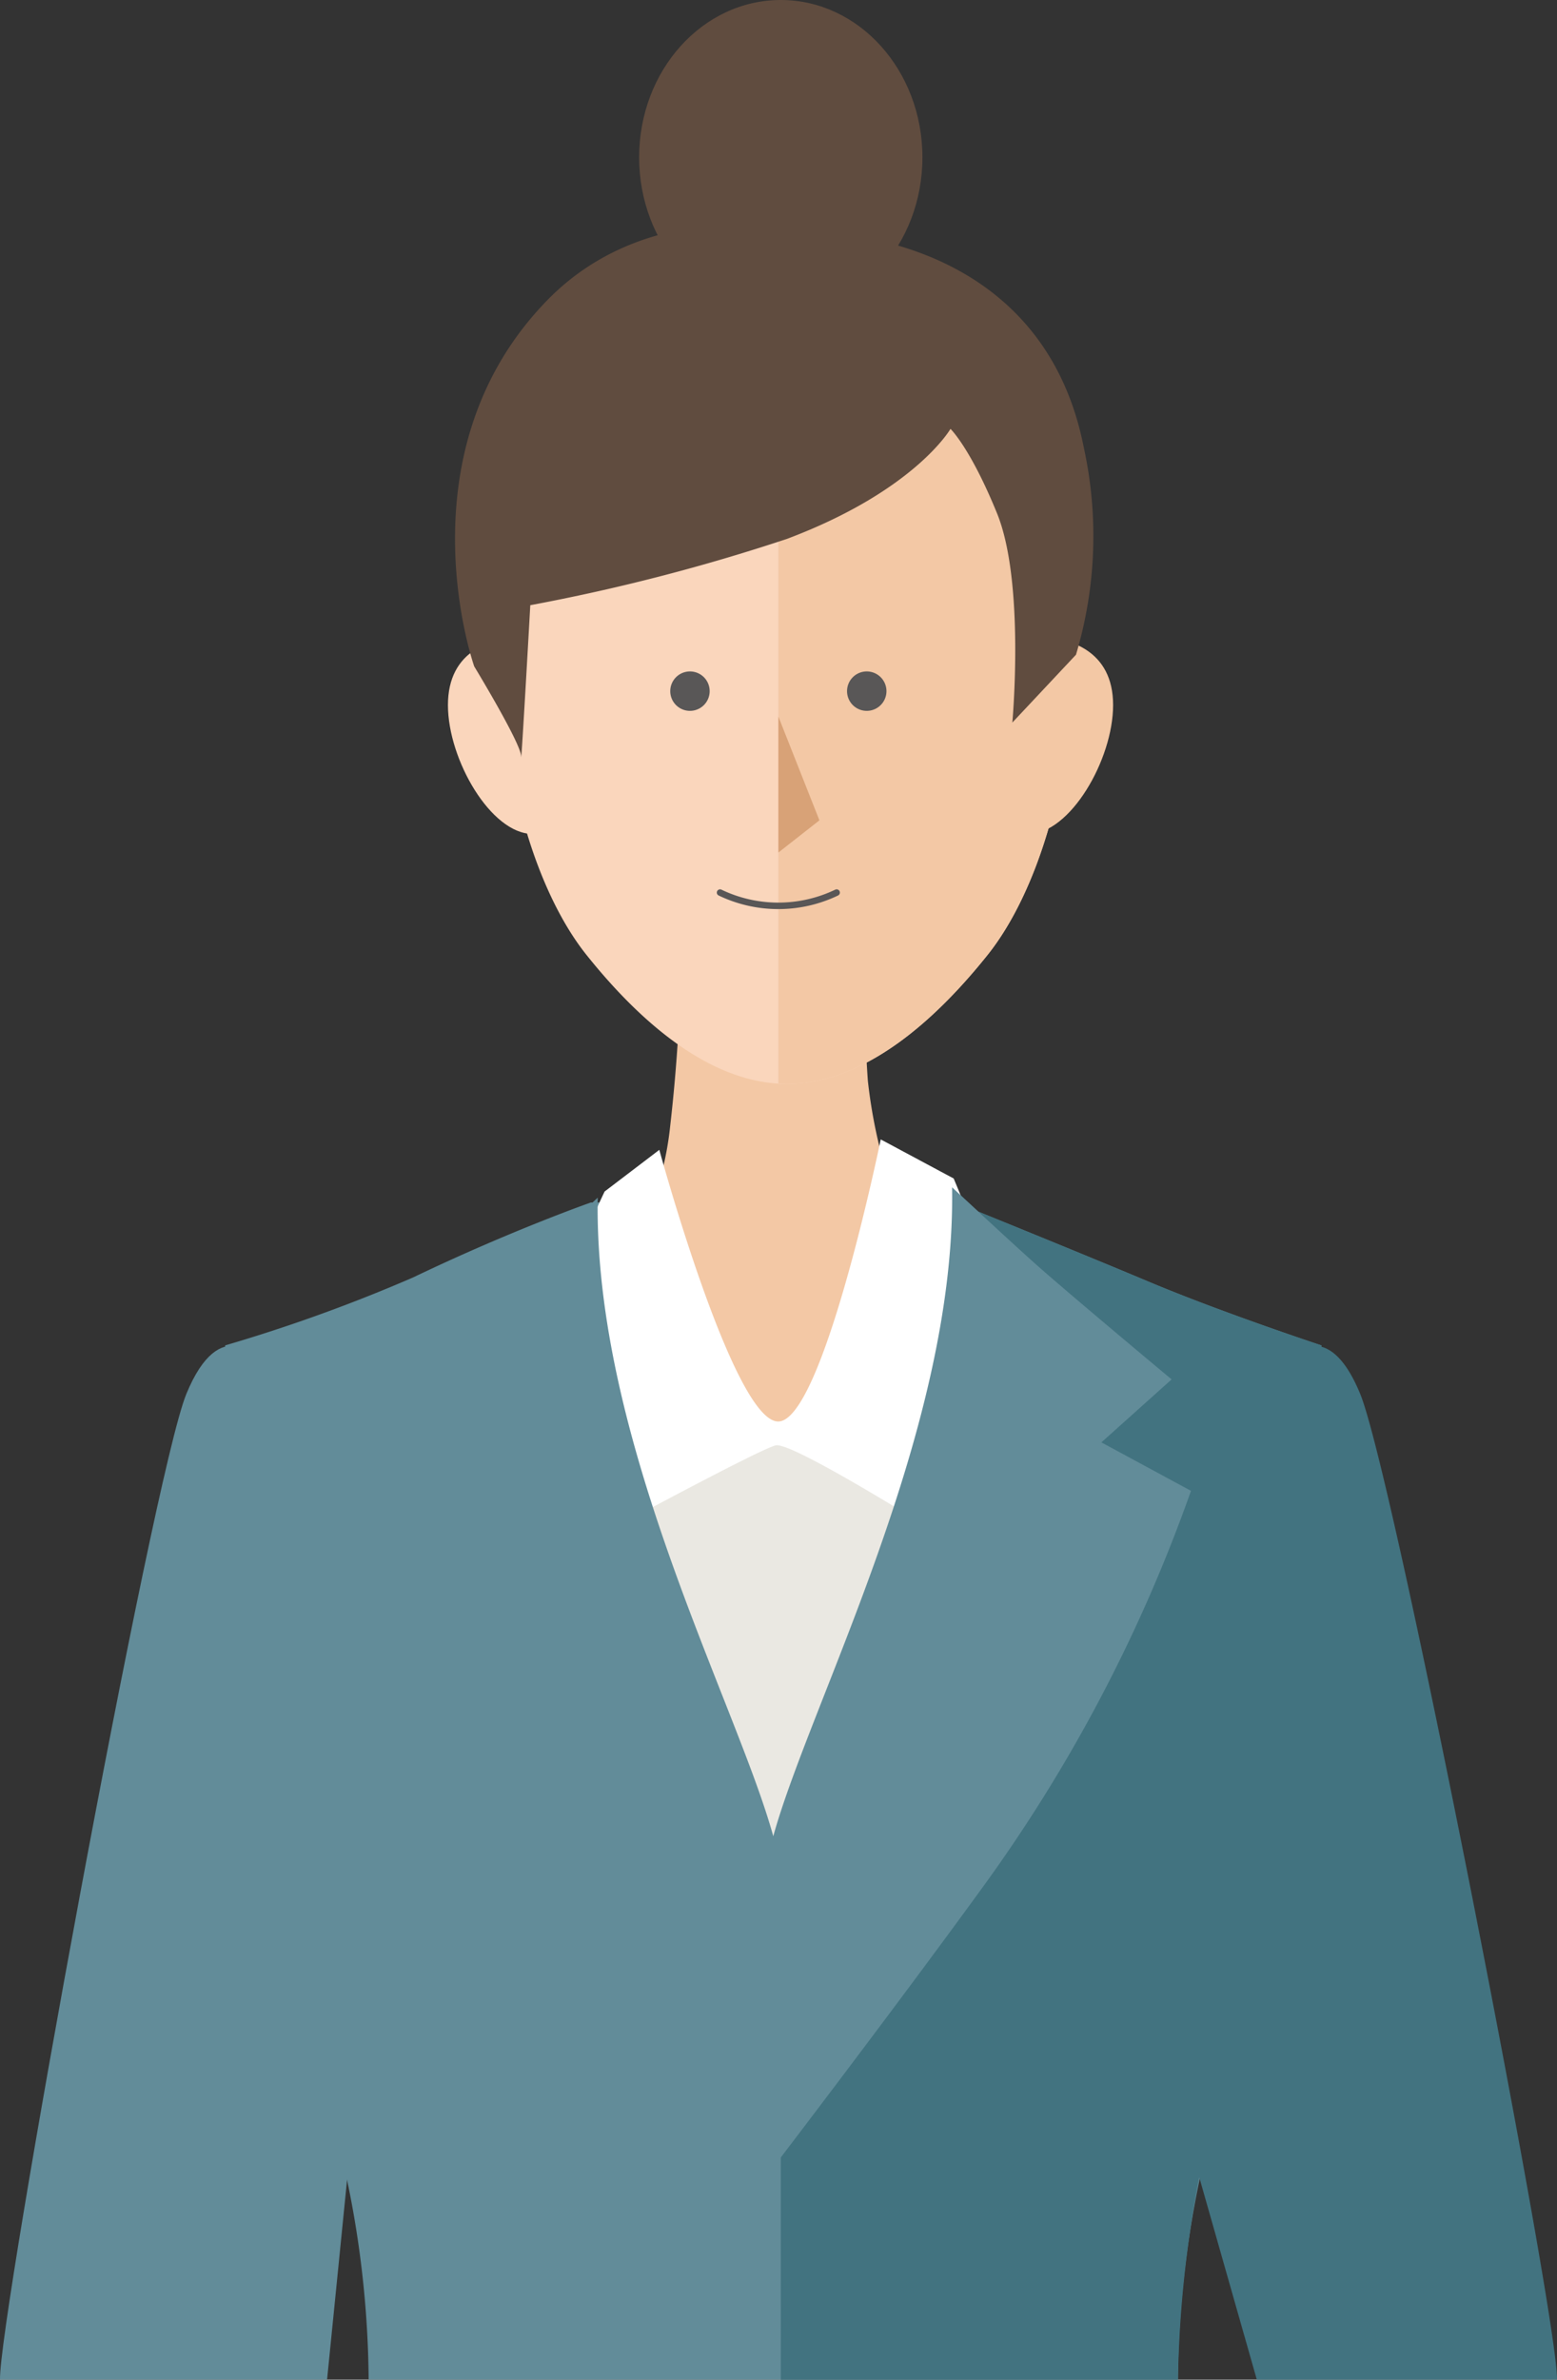
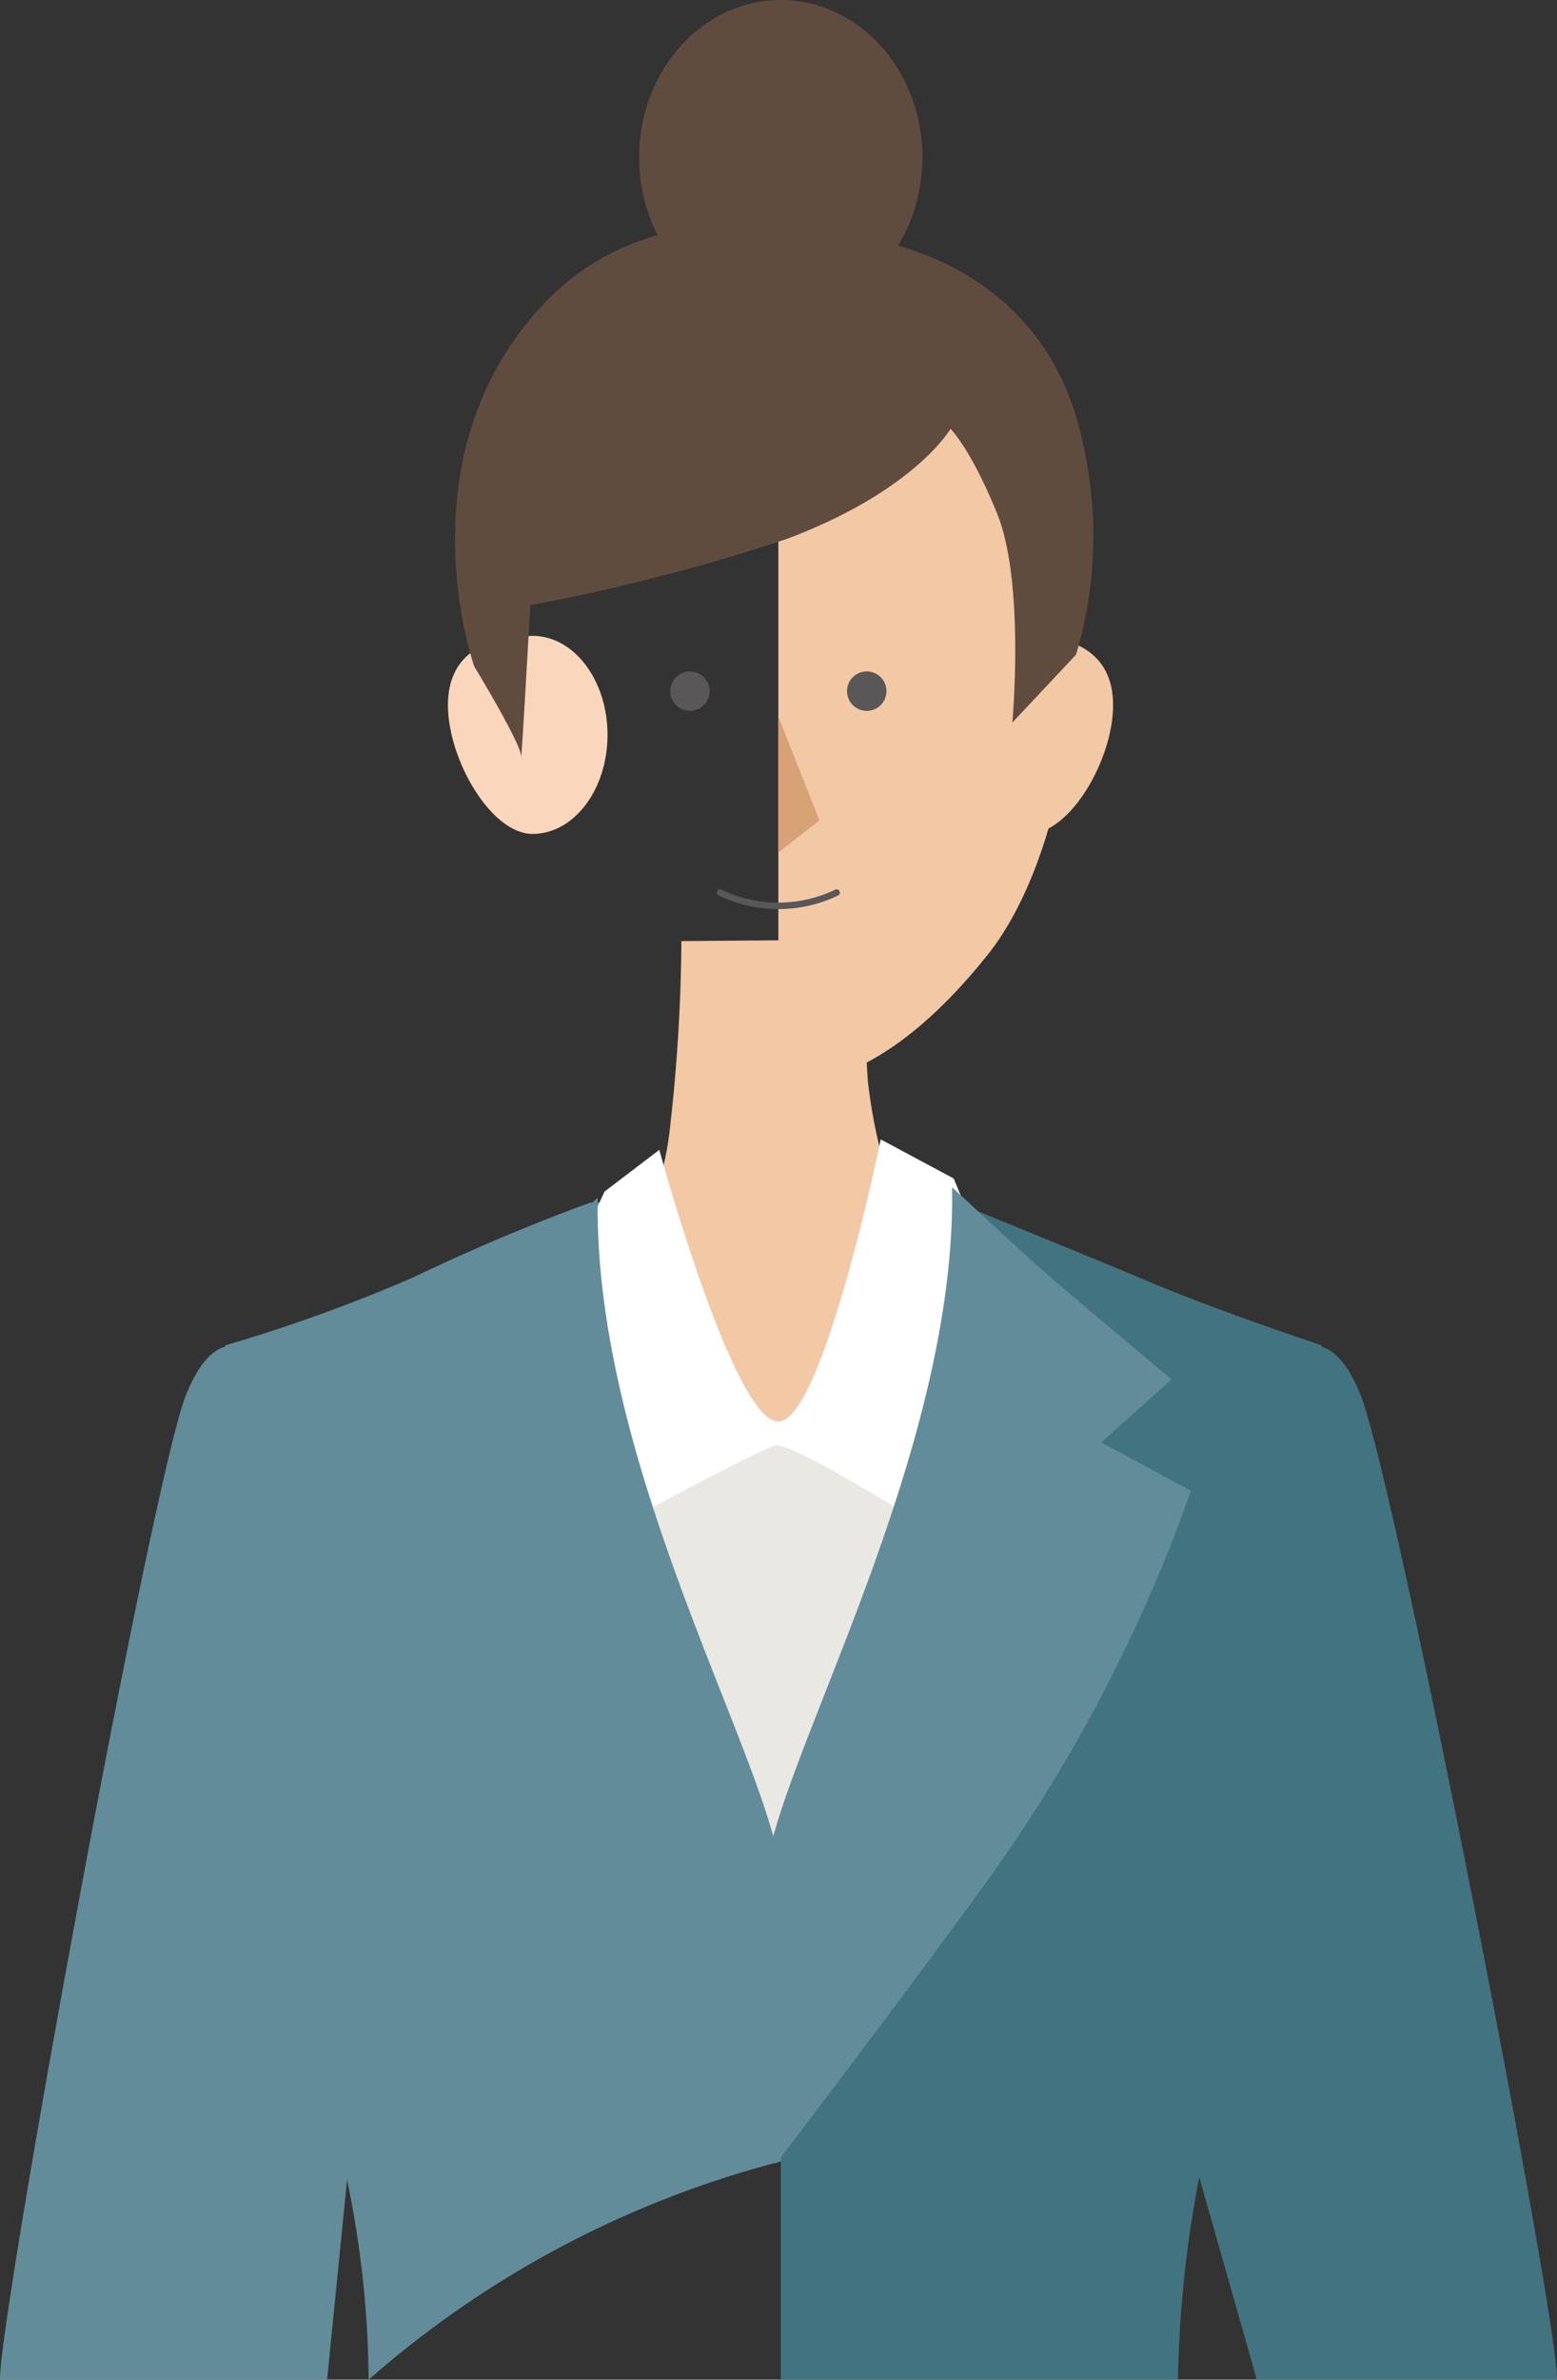
<svg xmlns="http://www.w3.org/2000/svg" width="80.752" height="123.373" viewBox="0 0 80.752 123.373">
  <rect x="0" y="0" width="80.752" height="123.373" fill="#333333" stroke="none" />
  <defs>
    <style>
      .cls-1 {
        fill: #628c99;
      }

      .cls-2 {
        fill: #427380;
      }

      .cls-3 {
        fill: #eae8e2;
      }

      .cls-4 {
        fill: #f3c8a5;
      }

      .cls-5 {
        fill: #fad6bc;
      }

      .cls-6 {
        fill: #604c3f;
      }

      .cls-7 {
        fill: #fff;
      }

      .cls-8 {
        fill: #595757;
      }

      .cls-9 {
        fill: none;
        stroke: #595757;
        stroke-linecap: round;
        stroke-linejoin: round;
        stroke-width: 0.336px;
      }

      .cls-10 {
        fill: #d8a277;
      }
    </style>
  </defs>
  <g id="レイヤー_2" data-name="レイヤー 2">
    <g id="obj">
      <g>
-         <path class="cls-1" d="M62.629,111.194c1.758-5.777,2.637-9.67,4.27-20.219a159.02,159.02,0,0,0,1.635-21.224s-5.158-1.701-9.008-3.322c-3.618-1.523-9.958-4.087-9.958-4.087H30.643s-4.148,1.453-9.214,3.884a83.716,83.716,0,0,1-9.752,3.525,159.02,159.02,0,0,0,1.635,21.224c1.633,10.549,2.512,14.442,4.27,20.219a52.191,52.191,0,0,1,1.537,12.178h41.973A52.191,52.191,0,0,1,62.629,111.194Z" />
+         <path class="cls-1" d="M62.629,111.194c1.758-5.777,2.637-9.67,4.27-20.219a159.02,159.02,0,0,0,1.635-21.224s-5.158-1.701-9.008-3.322c-3.618-1.523-9.958-4.087-9.958-4.087H30.643s-4.148,1.453-9.214,3.884a83.716,83.716,0,0,1-9.752,3.525,159.02,159.02,0,0,0,1.635,21.224c1.633,10.549,2.512,14.442,4.27,20.219a52.191,52.191,0,0,1,1.537,12.178A52.191,52.191,0,0,1,62.629,111.194Z" />
        <path class="cls-2" d="M70.544,72.263c-.676-1.642-1.388-2.276-2.01-2.441l0-.07s-5.158-1.701-9.008-3.322c-2.661-1.121-6.788-2.801-8.788-3.613-.767-.71-1.359-1.261-1.359-1.261.004.261-.014.525-.015.787h-8.869v61.031h20.598A60.283,60.283,0,0,1,62.198,112.878l2.986,10.495h15.566C80.848,120.352,72.302,76.532,70.544,72.263Z" />
        <path class="cls-1" d="M20.094,92.105l-6.659-21.601s-2.009-2.512-3.768,1.758-9.763,48.09-9.666,51.11h16.962Z" />
        <path class="cls-3" d="M26.811,65.8c.298-.1,6.365-6.198,13.451-6.457,6.059-.222,13.138,6.922,13.138,6.922l-12.502,35.084Z" />
        <path class="cls-4" d="M33.452,63.289a16.302,16.302,0,0,0,1.305-4.896,90.237,90.237,0,0,0,.583-9.602l9.61-.083a58.835,58.835,0,0,0,.06,7.324,26.797,26.797,0,0,0,1.75,7.008s-3.403,18.052-6.439,18.709S33.452,63.289,33.452,63.289Z" />
-         <path class="cls-5" d="M55.524,35.157c0,5.08-1.646,11.023-4.307,14.352s-6.338,6.684-10.399,6.684-7.738-3.355-10.399-6.684S26.112,40.236,26.112,35.157a20.878,20.878,0,0,1,4.307-13.008,13.373,13.373,0,0,1,10.399-5.388,13.373,13.373,0,0,1,10.399,5.388A20.878,20.878,0,0,1,55.524,35.157Z" />
        <path class="cls-5" d="M31.508,38.099c0,2.836-1.741,5.135-3.889,5.135s-4.387-3.844-4.387-6.68,2.239-3.589,4.387-3.589S31.508,35.263,31.508,38.099Z" />
        <path class="cls-4" d="M49.454,38.099c0,2.836,1.741,5.135,3.889,5.135s4.387-3.844,4.387-6.68-2.239-3.589-4.387-3.589S49.454,35.263,49.454,38.099Z" />
        <path class="cls-4" d="M51.217,22.149a13.373,13.373,0,0,0-10.399-5.388c-.152,0-.299.023-.45.029V56.17c.15.009.299.023.45.023,4.061,0,7.738-3.355,10.399-6.684s4.307-9.273,4.307-14.352A20.879,20.879,0,0,0,51.217,22.149Z" />
        <path class="cls-6" d="M52.504,37.461s.662-7.276-.794-10.847c-1.387-3.404-2.414-4.379-2.414-4.379h0s-1.839,3.204-8.478,5.702A101.051,101.051,0,0,1,27.503,31.376s-.475,8.498-.475,7.837-2.432-4.661-2.432-4.661-3.918-11.078,3.783-18.982c5.606-5.754,13.848-3.513,13.848-3.513s11.754-.203,13.983,11.146a21.465,21.465,0,0,1-.405,10.74Z" />
        <path class="cls-3" d="M32.037,62.711s1.701,3.009,4.213,6.525a56.861,56.861,0,0,0,4.336,5.452s1.319-1.669,4.584-6.567,3.386-5.699,3.386-5.699,1.786.804,1.786,2.06-10.129,45.703-10.129,45.703-9.463-35.656-10.216-40.679S32.037,62.711,32.037,62.711Z" />
        <path class="cls-7" d="M34.195,59.613s3.834,14.055,6.158,14.083c2.324.028,5.325-14.624,5.325-14.624l3.783,2.026a64.175,64.175,0,0,1,3.648,11.618c1.216,6.08,1.891,10.808,1.891,10.808s-13.617-8.875-14.771-8.59-14.242,7.442-14.242,7.442,1.28-8.299,2.33-12.26a46.372,46.372,0,0,1,3.04-8.342Z" />
        <path class="cls-1" d="M61.769,77.291l-4.647-2.512,3.642-3.265s-5.108-4.261-6.884-5.83c-1.307-1.155-4.502-4.13-4.502-4.13.219,12.611-7.35,26.681-9.273,33.643-1.901-6.896-9.324-20.509-9.105-33.106a42.513,42.513,0,0,1-4.502,3.717c-1.473.934-7.053,5.706-7.053,5.706l3.642,3.265-4.647,2.512s4.96,12.364,11.671,21.433c4.584,6.195,10.143,13.443,10.143,13.443s6.156-8.056,10.587-14.154A80.543,80.543,0,0,0,61.769,77.291Z" />
        <g>
          <g>
            <path class="cls-8" d="M36.806,35.832a1.022,1.022,0,1,1-1.022-1.022A1.022,1.022,0,0,1,36.806,35.832Z" />
            <path class="cls-8" d="M45.975,35.832a1.022,1.022,0,1,1-1.022-1.022A1.022,1.022,0,0,1,45.975,35.832Z" />
          </g>
          <path class="cls-9" d="M37.345,46.275a6.985,6.985,0,0,0,6.046,0" />
          <polygon class="cls-10" points="40.369 37.147 40.369 44.2 42.498 42.53 40.369 37.147" />
        </g>
        <ellipse class="cls-6" cx="40.494" cy="8.159" rx="7.346" ry="8.159" />
      </g>
    </g>
  </g>
</svg>